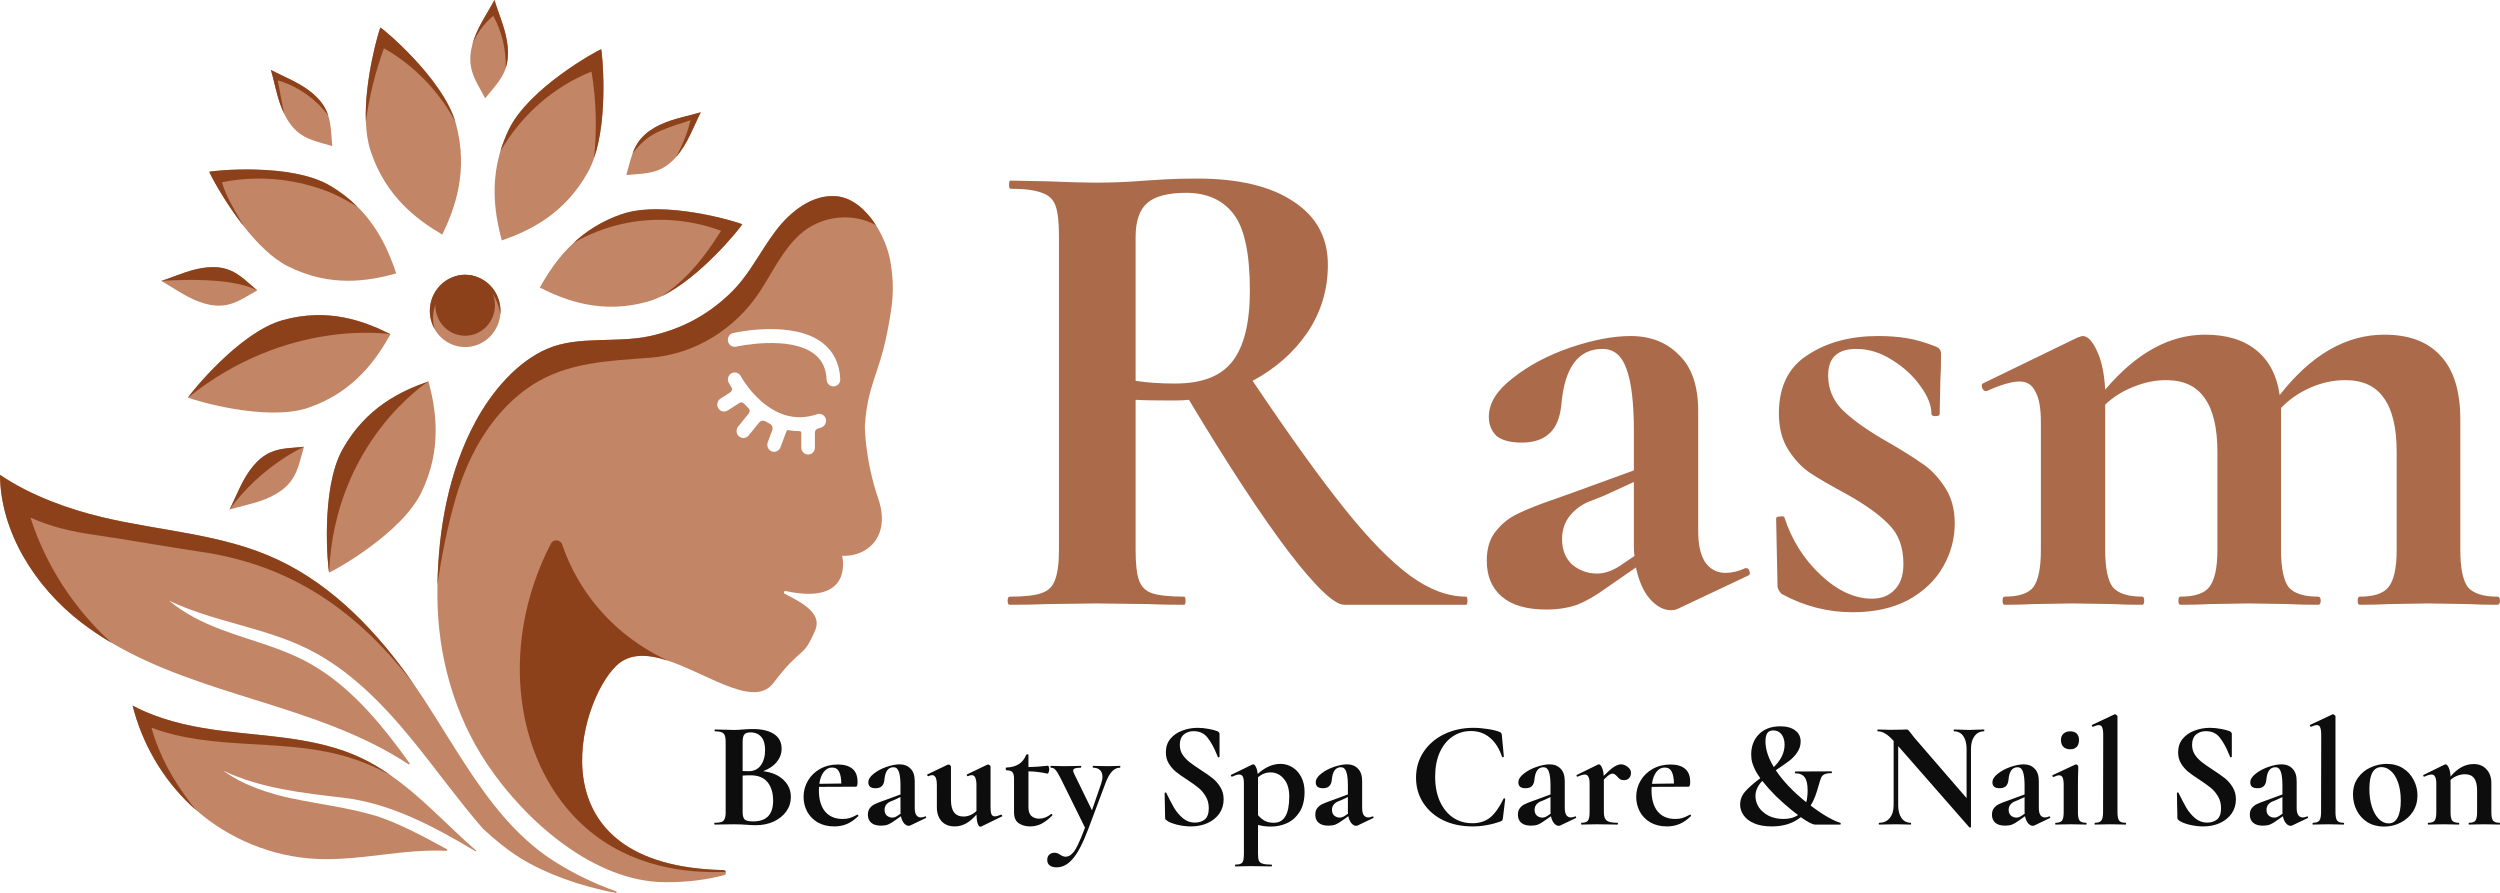
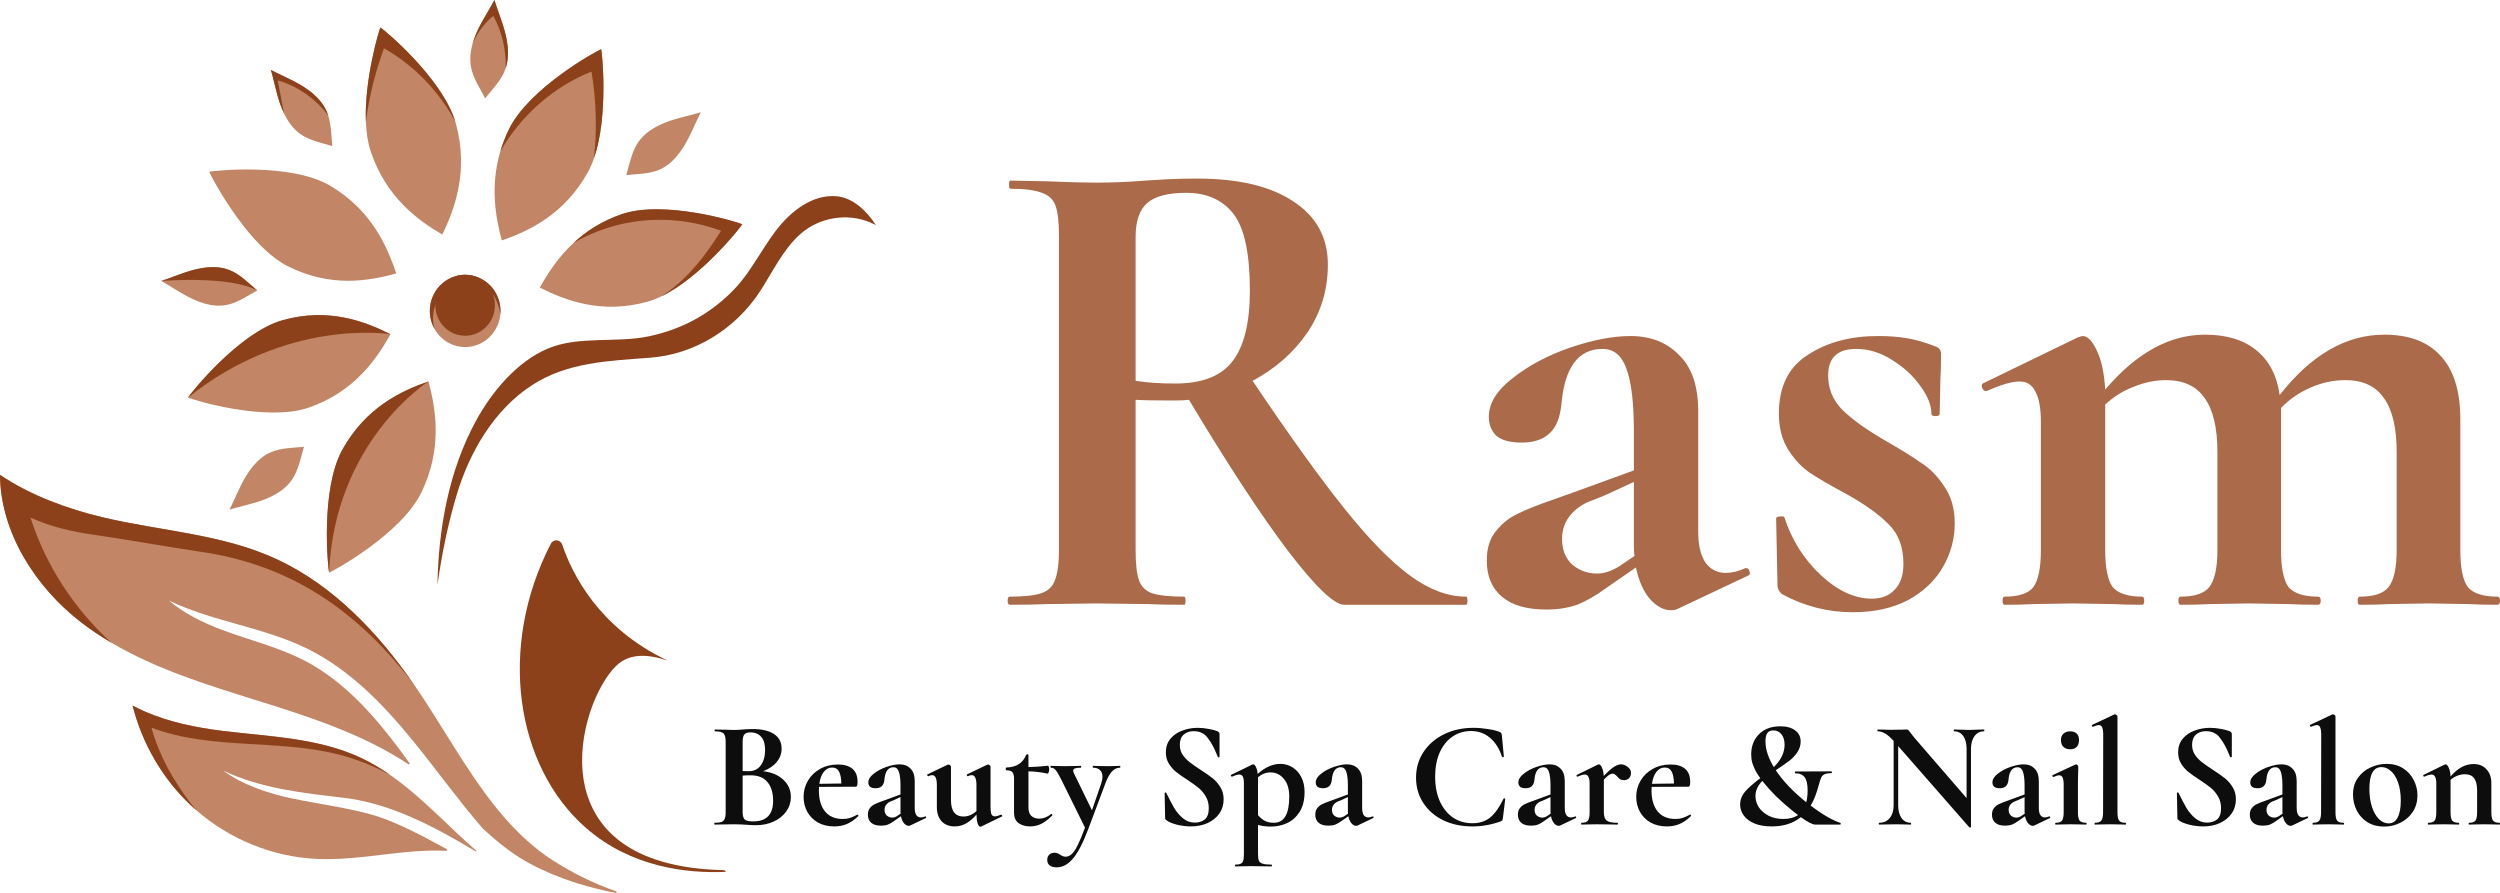
<svg xmlns="http://www.w3.org/2000/svg" width="224" height="80" viewBox="0 0 224 80" fill="none">
  <path d="M68.376 69.099C69.136 69.189 69.739 69.444 70.183 69.862C70.636 70.28 70.862 70.798 70.862 71.416C70.862 71.889 70.726 72.316 70.454 72.698C70.183 73.079 69.807 73.384 69.327 73.611C68.847 73.829 68.312 73.938 67.723 73.938C67.47 73.938 67.18 73.924 66.854 73.897C66.727 73.888 66.568 73.879 66.378 73.87C66.197 73.861 65.993 73.856 65.766 73.856L64.775 73.87C64.593 73.879 64.349 73.884 64.041 73.884C64.014 73.884 64 73.856 64 73.802C64 73.747 64.014 73.72 64.041 73.72C64.303 73.72 64.503 73.697 64.639 73.652C64.775 73.597 64.87 73.506 64.924 73.379C64.987 73.243 65.019 73.043 65.019 72.779V66.468C65.019 66.086 64.956 65.836 64.829 65.718C64.702 65.591 64.444 65.527 64.054 65.527C64.036 65.527 64.027 65.5 64.027 65.445C64.027 65.391 64.036 65.363 64.054 65.363L64.775 65.377C65.191 65.395 65.522 65.404 65.766 65.404C66.02 65.404 66.283 65.391 66.555 65.363C66.645 65.354 66.781 65.345 66.962 65.336C67.143 65.327 67.302 65.322 67.438 65.322C68.262 65.322 68.901 65.472 69.354 65.772C69.807 66.072 70.033 66.508 70.033 67.081C70.033 67.517 69.888 67.912 69.598 68.267C69.318 68.621 68.91 68.899 68.376 69.099ZM67.234 65.622C66.971 65.622 66.79 65.686 66.691 65.813C66.591 65.931 66.541 66.159 66.541 66.495V69.085L67.085 69.099C67.556 69.099 67.918 68.921 68.172 68.567C68.425 68.212 68.552 67.758 68.552 67.204C68.552 66.686 68.439 66.295 68.212 66.031C67.986 65.759 67.66 65.622 67.234 65.622ZM67.492 73.597C68.679 73.597 69.272 72.979 69.272 71.743C69.272 71.043 69.105 70.489 68.769 70.08C68.434 69.671 67.927 69.467 67.248 69.467C66.985 69.467 66.749 69.476 66.541 69.494V72.779C66.541 73.079 66.6 73.293 66.718 73.42C66.835 73.538 67.094 73.597 67.492 73.597ZM76.837 72.984C76.855 72.984 76.874 73.002 76.892 73.038C76.919 73.075 76.923 73.102 76.905 73.12C76.57 73.447 76.23 73.684 75.886 73.829C75.542 73.974 75.166 74.047 74.758 74.047C74.188 74.047 73.694 73.929 73.277 73.693C72.86 73.447 72.543 73.125 72.326 72.725C72.109 72.316 72 71.875 72 71.402C72 70.875 72.131 70.389 72.394 69.944C72.657 69.498 73.019 69.148 73.481 68.894C73.952 68.63 74.482 68.499 75.071 68.499C75.632 68.499 76.067 68.626 76.375 68.88C76.683 69.135 76.837 69.53 76.837 70.067C76.837 70.348 76.787 70.489 76.688 70.489L73.386 70.503C73.377 70.566 73.372 70.671 73.372 70.816C73.372 71.616 73.553 72.243 73.916 72.698C74.287 73.152 74.817 73.379 75.506 73.379C75.75 73.379 75.959 73.352 76.131 73.297C76.303 73.243 76.529 73.143 76.81 72.997L76.837 72.984ZM74.555 68.771C74.255 68.771 74.006 68.903 73.807 69.167C73.608 69.421 73.476 69.776 73.413 70.23L75.383 70.203C75.374 69.739 75.306 69.385 75.18 69.139C75.053 68.894 74.844 68.771 74.555 68.771ZM82.912 73.147C82.948 73.147 82.97 73.17 82.98 73.216C82.998 73.252 82.989 73.279 82.952 73.297L81.553 73.965C81.516 73.984 81.471 73.993 81.417 73.993C81.272 73.993 81.132 73.915 80.996 73.761C80.869 73.606 80.778 73.397 80.724 73.134L80.139 73.543C79.931 73.697 79.736 73.811 79.555 73.884C79.374 73.947 79.17 73.979 78.944 73.979C78.554 73.979 78.26 73.893 78.061 73.72C77.861 73.547 77.761 73.306 77.761 72.997C77.761 72.752 77.82 72.557 77.938 72.411C78.056 72.257 78.201 72.139 78.373 72.057C78.554 71.966 78.803 71.866 79.12 71.757L79.46 71.634L80.683 71.184V70.407C80.683 69.826 80.633 69.403 80.534 69.139C80.443 68.876 80.284 68.744 80.058 68.744C79.578 68.744 79.306 69.117 79.243 69.862C79.216 70.135 79.134 70.33 78.998 70.448C78.871 70.566 78.69 70.625 78.454 70.625C78.228 70.625 78.061 70.58 77.952 70.489C77.852 70.389 77.802 70.262 77.802 70.107C77.802 69.835 77.961 69.576 78.278 69.33C78.595 69.076 78.975 68.871 79.419 68.717C79.872 68.562 80.271 68.485 80.615 68.485C81.014 68.485 81.335 68.612 81.58 68.867C81.834 69.112 81.96 69.489 81.96 69.998V72.411C81.96 72.675 82.006 72.879 82.096 73.025C82.196 73.17 82.332 73.243 82.504 73.243C82.631 73.243 82.762 73.211 82.898 73.147H82.912ZM80.697 72.902C80.688 72.866 80.683 72.807 80.683 72.725V71.416L80.099 71.689C80.072 71.698 79.981 71.734 79.827 71.798C79.673 71.852 79.537 71.948 79.419 72.084C79.311 72.22 79.256 72.379 79.256 72.561C79.256 72.779 79.324 72.952 79.46 73.079C79.605 73.197 79.768 73.257 79.949 73.257C80.094 73.257 80.244 73.207 80.398 73.106L80.697 72.902ZM89.718 72.997C89.745 72.997 89.768 73.02 89.786 73.066C89.813 73.111 89.813 73.138 89.786 73.147L87.911 74.061C87.893 74.07 87.87 74.074 87.843 74.074C87.752 74.074 87.671 73.979 87.598 73.788C87.535 73.588 87.499 73.32 87.49 72.984C86.892 73.693 86.244 74.047 85.546 74.047C85.048 74.047 84.654 73.893 84.364 73.584C84.083 73.266 83.943 72.852 83.943 72.343V70.339C83.943 69.748 83.802 69.453 83.522 69.453C83.422 69.453 83.309 69.485 83.182 69.548H83.168C83.132 69.548 83.105 69.526 83.087 69.48C83.069 69.426 83.073 69.394 83.1 69.385L84.921 68.512L84.989 68.499C85.034 68.499 85.08 68.521 85.125 68.567C85.179 68.603 85.207 68.64 85.207 68.676V71.689C85.207 72.67 85.583 73.161 86.335 73.161C86.534 73.161 86.733 73.12 86.932 73.038C87.141 72.948 87.326 72.825 87.49 72.67V70.339C87.49 69.748 87.349 69.453 87.068 69.453C86.969 69.453 86.851 69.485 86.715 69.548H86.701C86.674 69.548 86.651 69.526 86.633 69.48C86.615 69.426 86.62 69.394 86.647 69.385L88.468 68.512C88.486 68.503 88.509 68.499 88.536 68.499C88.581 68.499 88.626 68.521 88.672 68.567C88.726 68.603 88.753 68.64 88.753 68.676V72.302C88.753 72.611 88.78 72.829 88.835 72.957C88.898 73.084 88.998 73.147 89.134 73.147C89.26 73.147 89.446 73.097 89.691 72.997H89.718ZM94.201 72.929C94.237 72.929 94.264 72.948 94.282 72.984C94.309 73.02 94.309 73.047 94.282 73.066C93.947 73.402 93.621 73.652 93.304 73.815C92.987 73.97 92.651 74.047 92.298 74.047C91.9 74.047 91.56 73.952 91.279 73.761C90.998 73.57 90.858 73.247 90.858 72.793V69.766C90.858 69.485 90.808 69.289 90.708 69.18C90.609 69.071 90.427 69.017 90.165 69.017C90.156 69.017 90.142 69.003 90.124 68.976C90.115 68.949 90.11 68.921 90.11 68.894C90.11 68.858 90.115 68.83 90.124 68.812C90.133 68.785 90.147 68.771 90.165 68.771C90.627 68.753 90.998 68.653 91.279 68.472C91.569 68.29 91.791 68.013 91.945 67.64C91.963 67.603 91.999 67.585 92.054 67.585C92.117 67.585 92.149 67.603 92.149 67.64V68.731C92.674 68.721 93.263 68.68 93.915 68.608C93.933 68.608 93.951 68.644 93.97 68.717C93.997 68.781 94.01 68.853 94.01 68.935C94.01 69.026 93.992 69.117 93.956 69.208C93.929 69.289 93.897 69.326 93.861 69.317C93.272 69.189 92.701 69.121 92.149 69.112V72.343C92.149 72.688 92.235 72.943 92.407 73.106C92.588 73.27 92.824 73.352 93.114 73.352C93.476 73.352 93.829 73.216 94.173 72.943L94.201 72.929ZM100.355 68.621C100.373 68.621 100.382 68.649 100.382 68.703C100.382 68.758 100.373 68.785 100.355 68.785C100.065 68.785 99.812 68.912 99.594 69.167C99.386 69.412 99.196 69.771 99.023 70.244L97.515 74.265C97.035 75.538 96.573 76.428 96.129 76.937C95.694 77.455 95.21 77.714 94.675 77.714C94.403 77.714 94.195 77.655 94.05 77.537C93.905 77.428 93.833 77.264 93.833 77.046C93.833 76.837 93.896 76.678 94.023 76.569C94.15 76.46 94.304 76.406 94.485 76.406C94.585 76.406 94.666 76.419 94.73 76.447C94.802 76.474 94.888 76.519 94.988 76.583C95.16 76.701 95.323 76.76 95.477 76.76C95.685 76.76 95.871 76.678 96.034 76.515C96.206 76.36 96.383 76.097 96.564 75.724C96.745 75.36 96.963 74.838 97.216 74.156L95.042 69.753C94.843 69.362 94.684 69.103 94.567 68.976C94.458 68.849 94.322 68.785 94.159 68.785C94.132 68.785 94.118 68.758 94.118 68.703C94.118 68.649 94.132 68.621 94.159 68.621C94.412 68.621 94.607 68.626 94.743 68.635L95.314 68.649L96.251 68.635C96.396 68.626 96.591 68.621 96.836 68.621C96.863 68.621 96.877 68.649 96.877 68.703C96.877 68.758 96.863 68.785 96.836 68.785C96.6 68.785 96.428 68.808 96.319 68.853C96.211 68.889 96.156 68.953 96.156 69.044C96.156 69.117 96.184 69.208 96.238 69.317L97.841 72.602L98.657 70.23C98.738 69.994 98.779 69.78 98.779 69.589C98.779 69.335 98.707 69.139 98.561 69.003C98.417 68.858 98.208 68.785 97.936 68.785C97.918 68.785 97.909 68.758 97.909 68.703C97.909 68.649 97.918 68.621 97.936 68.621C98.181 68.621 98.367 68.626 98.494 68.635L99.309 68.649L99.852 68.635C99.961 68.626 100.129 68.621 100.355 68.621ZM105.711 66.74C105.711 67.067 105.792 67.358 105.955 67.613C106.128 67.867 106.336 68.09 106.58 68.281C106.825 68.472 107.156 68.703 107.572 68.976C108.025 69.267 108.388 69.521 108.66 69.739C108.931 69.957 109.162 70.225 109.353 70.544C109.543 70.853 109.638 71.212 109.638 71.621C109.638 72.093 109.511 72.516 109.257 72.888C109.004 73.252 108.65 73.538 108.198 73.747C107.754 73.947 107.255 74.047 106.703 74.047C106.295 74.047 105.869 73.993 105.425 73.884C104.982 73.765 104.683 73.638 104.529 73.502C104.483 73.466 104.447 73.434 104.42 73.406C104.402 73.37 104.393 73.316 104.393 73.243L104.352 71.075V71.062C104.352 71.025 104.375 71.007 104.42 71.007C104.465 70.998 104.492 71.012 104.501 71.048C104.773 71.602 105.009 72.052 105.208 72.398C105.416 72.743 105.675 73.047 105.983 73.311C106.3 73.575 106.658 73.706 107.056 73.706C107.418 73.706 107.717 73.611 107.953 73.42C108.188 73.22 108.306 72.884 108.306 72.411C108.306 72.011 108.216 71.662 108.034 71.362C107.862 71.062 107.649 70.807 107.396 70.598C107.142 70.389 106.793 70.139 106.349 69.848C105.915 69.567 105.575 69.326 105.33 69.126C105.095 68.926 104.891 68.685 104.719 68.403C104.547 68.122 104.461 67.79 104.461 67.408C104.461 66.926 104.597 66.522 104.868 66.195C105.149 65.859 105.507 65.613 105.942 65.459C106.377 65.295 106.834 65.213 107.314 65.213C107.631 65.213 107.953 65.245 108.279 65.309C108.605 65.363 108.868 65.431 109.067 65.513C109.149 65.55 109.203 65.591 109.23 65.636C109.257 65.672 109.271 65.722 109.271 65.786V67.79C109.271 67.817 109.248 67.84 109.203 67.858C109.158 67.867 109.131 67.858 109.122 67.831L109.013 67.572C108.786 66.999 108.519 66.513 108.211 66.113C107.912 65.713 107.491 65.513 106.947 65.513C106.585 65.513 106.286 65.618 106.051 65.827C105.824 66.036 105.711 66.34 105.711 66.74ZM113.886 74.061C113.442 74.061 113.053 74.011 112.718 73.911V76.528C112.718 76.801 112.745 77.001 112.799 77.128C112.863 77.255 112.976 77.342 113.139 77.387C113.311 77.442 113.574 77.469 113.927 77.469C113.954 77.469 113.968 77.496 113.968 77.551C113.968 77.605 113.954 77.632 113.927 77.632C113.592 77.632 113.329 77.628 113.139 77.619L112.065 77.605L111.264 77.619C111.128 77.628 110.938 77.632 110.693 77.632C110.666 77.632 110.652 77.605 110.652 77.551C110.652 77.496 110.666 77.469 110.693 77.469C110.91 77.469 111.069 77.442 111.169 77.387C111.277 77.342 111.35 77.255 111.386 77.128C111.431 77.001 111.454 76.801 111.454 76.528V70.216C111.454 69.926 111.422 69.717 111.359 69.589C111.295 69.462 111.182 69.398 111.019 69.398C110.874 69.398 110.666 69.462 110.394 69.589H110.367C110.34 69.589 110.317 69.567 110.299 69.521C110.272 69.476 110.267 69.448 110.285 69.439L112.215 68.499C112.233 68.49 112.256 68.485 112.283 68.485C112.373 68.485 112.455 68.562 112.527 68.717C112.609 68.871 112.663 69.08 112.691 69.344C113.352 68.744 114.031 68.444 114.729 68.444C115.109 68.444 115.463 68.544 115.789 68.744C116.124 68.944 116.391 69.235 116.591 69.617C116.79 69.998 116.889 70.444 116.889 70.953C116.889 71.68 116.74 72.279 116.441 72.752C116.142 73.216 115.762 73.552 115.3 73.761C114.847 73.961 114.375 74.061 113.886 74.061ZM113.832 69.208C113.424 69.208 113.053 69.353 112.718 69.644V69.753V73.038C112.917 73.266 113.125 73.438 113.343 73.556C113.56 73.665 113.827 73.72 114.144 73.72C115.06 73.72 115.517 72.938 115.517 71.375C115.517 70.684 115.354 70.153 115.028 69.78C114.711 69.398 114.312 69.208 113.832 69.208ZM123 73.147C123.036 73.147 123.059 73.17 123.068 73.216C123.086 73.252 123.077 73.279 123.04 73.297L121.641 73.965C121.605 73.984 121.559 73.993 121.505 73.993C121.36 73.993 121.22 73.915 121.084 73.761C120.957 73.606 120.866 73.397 120.812 73.134L120.228 73.543C120.019 73.697 119.825 73.811 119.643 73.884C119.462 73.947 119.258 73.979 119.032 73.979C118.642 73.979 118.348 73.893 118.149 73.72C117.949 73.547 117.85 73.306 117.85 72.997C117.85 72.752 117.909 72.557 118.026 72.411C118.144 72.257 118.289 72.139 118.461 72.057C118.642 71.966 118.891 71.866 119.209 71.757L119.548 71.634L120.771 71.184V70.407C120.771 69.826 120.721 69.403 120.622 69.139C120.531 68.876 120.373 68.744 120.146 68.744C119.666 68.744 119.394 69.117 119.331 69.862C119.304 70.135 119.222 70.33 119.086 70.448C118.959 70.566 118.778 70.625 118.543 70.625C118.316 70.625 118.149 70.58 118.04 70.489C117.94 70.389 117.89 70.262 117.89 70.107C117.89 69.835 118.049 69.576 118.366 69.33C118.683 69.076 119.064 68.871 119.507 68.717C119.96 68.562 120.359 68.485 120.703 68.485C121.102 68.485 121.423 68.612 121.668 68.867C121.922 69.112 122.049 69.489 122.049 69.998V72.411C122.049 72.675 122.094 72.879 122.184 73.025C122.284 73.17 122.42 73.243 122.592 73.243C122.719 73.243 122.85 73.211 122.986 73.147H123ZM120.785 72.902C120.776 72.866 120.771 72.807 120.771 72.725V71.416L120.187 71.689C120.16 71.698 120.069 71.734 119.915 71.798C119.761 71.852 119.625 71.948 119.507 72.084C119.399 72.22 119.344 72.379 119.344 72.561C119.344 72.779 119.412 72.952 119.548 73.079C119.693 73.197 119.856 73.257 120.037 73.257C120.182 73.257 120.332 73.207 120.486 73.106L120.785 72.902ZM132.013 65.213C132.439 65.213 132.869 65.25 133.304 65.322C133.748 65.386 134.101 65.472 134.364 65.581C134.446 65.609 134.495 65.645 134.514 65.69C134.541 65.727 134.559 65.795 134.568 65.895L134.745 67.79C134.745 67.817 134.722 67.835 134.677 67.844C134.631 67.853 134.6 67.84 134.582 67.803C134.328 67.058 133.966 66.49 133.494 66.099C133.023 65.7 132.457 65.5 131.796 65.5C131.18 65.5 130.627 65.668 130.138 66.004C129.658 66.331 129.278 66.804 128.997 67.422C128.725 68.04 128.589 68.762 128.589 69.589C128.589 70.425 128.729 71.162 129.01 71.798C129.3 72.425 129.694 72.911 130.192 73.257C130.7 73.593 131.28 73.761 131.932 73.761C132.557 73.761 133.082 73.593 133.508 73.257C133.934 72.911 134.337 72.348 134.717 71.566C134.726 71.539 134.754 71.53 134.799 71.539C134.844 71.548 134.867 71.566 134.867 71.593L134.663 73.284C134.645 73.393 134.627 73.466 134.609 73.502C134.591 73.529 134.541 73.561 134.459 73.597C133.626 73.897 132.783 74.047 131.932 74.047C130.963 74.047 130.093 73.865 129.323 73.502C128.562 73.129 127.964 72.611 127.529 71.948C127.094 71.284 126.877 70.53 126.877 69.685C126.877 68.821 127.099 68.053 127.543 67.381C127.996 66.699 128.612 66.168 129.391 65.786C130.179 65.404 131.053 65.213 132.013 65.213ZM141.154 73.147C141.19 73.147 141.213 73.17 141.222 73.216C141.24 73.252 141.231 73.279 141.195 73.297L139.795 73.965C139.759 73.984 139.713 73.993 139.659 73.993C139.514 73.993 139.374 73.915 139.238 73.761C139.111 73.606 139.02 73.397 138.966 73.134L138.382 73.543C138.173 73.697 137.979 73.811 137.797 73.884C137.616 73.947 137.412 73.979 137.186 73.979C136.796 73.979 136.502 73.893 136.303 73.72C136.103 73.547 136.004 73.306 136.004 72.997C136.004 72.752 136.063 72.557 136.18 72.411C136.298 72.257 136.443 72.139 136.615 72.057C136.796 71.966 137.046 71.866 137.363 71.757L137.702 71.634L138.925 71.184V70.407C138.925 69.826 138.875 69.403 138.776 69.139C138.685 68.876 138.527 68.744 138.3 68.744C137.82 68.744 137.548 69.117 137.485 69.862C137.458 70.135 137.376 70.33 137.24 70.448C137.114 70.566 136.932 70.625 136.697 70.625C136.47 70.625 136.303 70.58 136.194 70.489C136.094 70.389 136.045 70.262 136.045 70.107C136.045 69.835 136.203 69.576 136.52 69.33C136.837 69.076 137.218 68.871 137.662 68.717C138.115 68.562 138.513 68.485 138.856 68.485C139.255 68.485 139.578 68.612 139.822 68.867C140.076 69.112 140.203 69.489 140.203 69.998V72.411C140.203 72.675 140.248 72.879 140.339 73.025C140.438 73.17 140.574 73.243 140.746 73.243C140.873 73.243 141.004 73.211 141.14 73.147H141.154ZM138.939 72.902C138.93 72.866 138.925 72.807 138.925 72.725V71.416L138.341 71.689C138.314 71.698 138.223 71.734 138.069 71.798C137.915 71.852 137.779 71.948 137.662 72.084C137.553 72.22 137.499 72.379 137.499 72.561C137.499 72.779 137.566 72.952 137.702 73.079C137.847 73.197 138.01 73.257 138.192 73.257C138.336 73.257 138.486 73.207 138.64 73.106L138.939 72.902ZM145.242 68.485C145.45 68.485 145.649 68.562 145.84 68.717C146.039 68.862 146.138 69.04 146.138 69.249C146.138 69.439 146.08 69.598 145.962 69.726C145.844 69.844 145.69 69.903 145.5 69.903C145.364 69.903 145.251 69.876 145.16 69.821C145.079 69.766 144.993 69.685 144.902 69.576C144.82 69.485 144.748 69.421 144.685 69.385C144.63 69.339 144.562 69.317 144.481 69.317C144.39 69.317 144.29 69.353 144.182 69.426C144.082 69.489 143.924 69.63 143.706 69.848V72.779C143.706 73.143 143.792 73.393 143.964 73.529C144.136 73.656 144.454 73.72 144.916 73.72C144.952 73.72 144.97 73.747 144.97 73.802C144.97 73.856 144.952 73.884 144.916 73.884C144.598 73.884 144.349 73.879 144.168 73.87L143.067 73.856L142.266 73.87C142.13 73.879 141.944 73.884 141.709 73.884C141.681 73.884 141.668 73.856 141.668 73.802C141.668 73.747 141.681 73.72 141.709 73.72C141.989 73.72 142.18 73.656 142.279 73.529C142.379 73.393 142.429 73.143 142.429 72.779V70.216C142.429 69.935 142.393 69.73 142.32 69.603C142.257 69.467 142.153 69.398 142.008 69.398C141.854 69.398 141.636 69.462 141.355 69.589H141.328C141.301 69.589 141.278 69.567 141.26 69.521C141.251 69.476 141.256 69.448 141.274 69.439L143.163 68.512C143.217 68.494 143.249 68.485 143.258 68.485C143.357 68.485 143.448 68.581 143.53 68.771C143.62 68.953 143.674 69.203 143.693 69.521C144.064 69.139 144.367 68.871 144.603 68.717C144.848 68.562 145.06 68.485 145.242 68.485ZM151.441 72.984C151.459 72.984 151.478 73.002 151.496 73.038C151.523 73.075 151.527 73.102 151.509 73.12C151.174 73.447 150.834 73.684 150.49 73.829C150.146 73.974 149.77 74.047 149.362 74.047C148.792 74.047 148.298 73.929 147.881 73.693C147.464 73.447 147.147 73.125 146.93 72.725C146.713 72.316 146.604 71.875 146.604 71.402C146.604 70.875 146.735 70.389 146.998 69.944C147.261 69.498 147.623 69.148 148.085 68.894C148.556 68.63 149.086 68.499 149.675 68.499C150.237 68.499 150.671 68.626 150.979 68.88C151.287 69.135 151.441 69.53 151.441 70.067C151.441 70.348 151.392 70.489 151.292 70.489L147.99 70.503C147.981 70.566 147.976 70.671 147.976 70.816C147.976 71.616 148.157 72.243 148.52 72.698C148.891 73.152 149.421 73.379 150.11 73.379C150.354 73.379 150.563 73.352 150.735 73.297C150.907 73.243 151.133 73.143 151.414 72.997L151.441 72.984ZM149.159 68.771C148.86 68.771 148.61 68.903 148.411 69.167C148.212 69.421 148.08 69.776 148.017 70.23L149.987 70.203C149.978 69.739 149.91 69.385 149.784 69.139C149.657 68.894 149.448 68.771 149.159 68.771ZM164.885 73.72C164.921 73.729 164.935 73.761 164.926 73.815C164.926 73.861 164.912 73.884 164.885 73.884H162.656C162.403 73.884 161.968 73.661 161.352 73.216C160.672 73.77 159.807 74.047 158.756 74.047C158.131 74.047 157.606 73.956 157.18 73.775C156.754 73.593 156.437 73.352 156.229 73.052C156.021 72.752 155.916 72.434 155.916 72.098C155.916 71.662 156.066 71.271 156.365 70.925C156.664 70.58 157.117 70.18 157.724 69.726C157.579 69.535 157.438 69.317 157.302 69.071C157.176 68.817 157.076 68.576 157.004 68.349C156.94 68.122 156.908 67.872 156.908 67.599C156.908 66.863 157.139 66.258 157.601 65.786C158.072 65.313 158.711 65.077 159.517 65.077C160.079 65.077 160.523 65.2 160.849 65.445C161.175 65.681 161.338 66.013 161.338 66.44C161.338 66.795 161.234 67.122 161.026 67.422C160.826 67.713 160.595 67.958 160.333 68.158C160.07 68.358 159.662 68.644 159.11 69.017C159.762 69.989 160.672 70.944 161.841 71.88C161.923 71.561 161.963 71.203 161.963 70.803C161.963 70.275 161.877 69.894 161.705 69.657C161.533 69.412 161.252 69.289 160.863 69.289C160.845 69.289 160.831 69.262 160.822 69.208C160.822 69.153 160.835 69.126 160.863 69.126L164.097 69.112C164.124 69.112 164.137 69.139 164.137 69.194C164.137 69.249 164.124 69.276 164.097 69.276C163.825 69.276 163.621 69.308 163.485 69.371C163.358 69.426 163.259 69.521 163.186 69.657C163.123 69.794 163.05 70.012 162.969 70.312C162.869 70.675 162.765 71.007 162.656 71.307C162.548 71.607 162.407 71.898 162.235 72.18C162.824 72.625 163.345 72.975 163.798 73.229C164.26 73.484 164.622 73.647 164.885 73.72ZM158.186 66.427C158.186 67.135 158.435 67.903 158.933 68.731C159.576 68.103 159.898 67.435 159.898 66.727C159.898 66.327 159.803 66.013 159.613 65.786C159.431 65.559 159.191 65.445 158.892 65.445C158.639 65.445 158.457 65.527 158.349 65.69C158.24 65.854 158.186 66.099 158.186 66.427ZM159.803 73.379C160.328 73.379 160.763 73.261 161.107 73.025C160.962 72.925 160.768 72.775 160.523 72.575C160.061 72.202 159.594 71.789 159.123 71.334C158.661 70.871 158.254 70.416 157.9 69.971C157.493 70.398 157.289 70.848 157.289 71.321C157.289 71.675 157.389 72.011 157.588 72.329C157.796 72.638 158.091 72.893 158.471 73.093C158.852 73.284 159.295 73.379 159.803 73.379ZM177.769 65.363C177.787 65.363 177.796 65.391 177.796 65.445C177.796 65.5 177.787 65.527 177.769 65.527C177.407 65.527 177.121 65.672 176.913 65.963C176.704 66.245 176.6 66.626 176.6 67.108V74.088C176.6 74.115 176.578 74.133 176.532 74.143C176.496 74.152 176.469 74.147 176.451 74.129L170.078 66.849V72.152C170.078 72.634 170.177 73.016 170.377 73.297C170.576 73.579 170.852 73.72 171.206 73.72C171.224 73.72 171.233 73.747 171.233 73.802C171.233 73.856 171.224 73.884 171.206 73.884C170.952 73.884 170.757 73.879 170.621 73.87L169.888 73.856L169.045 73.87C168.891 73.879 168.669 73.884 168.379 73.884C168.352 73.884 168.339 73.856 168.339 73.802C168.339 73.747 168.352 73.72 168.379 73.72C168.778 73.72 169.09 73.579 169.317 73.297C169.552 73.016 169.67 72.634 169.67 72.152V66.386C169.371 66.058 169.113 65.836 168.896 65.718C168.687 65.591 168.47 65.527 168.243 65.527C168.225 65.527 168.216 65.5 168.216 65.445C168.216 65.391 168.225 65.363 168.243 65.363L168.814 65.377C168.932 65.386 169.104 65.391 169.33 65.391L170.363 65.377C170.49 65.368 170.644 65.363 170.825 65.363C170.898 65.363 170.952 65.381 170.988 65.418C171.025 65.454 171.088 65.531 171.179 65.65C171.333 65.859 171.441 65.999 171.505 66.072L176.206 71.511V67.108C176.206 66.617 176.107 66.231 175.907 65.949C175.708 65.668 175.432 65.527 175.078 65.527C175.06 65.527 175.051 65.5 175.051 65.445C175.051 65.391 175.06 65.363 175.078 65.363L175.663 65.377C175.953 65.395 176.197 65.404 176.396 65.404C176.578 65.404 176.831 65.395 177.157 65.377L177.769 65.363ZM183.63 73.147C183.666 73.147 183.689 73.17 183.698 73.216C183.716 73.252 183.707 73.279 183.671 73.297L182.271 73.965C182.235 73.984 182.19 73.993 182.135 73.993C181.99 73.993 181.85 73.915 181.714 73.761C181.587 73.606 181.497 73.397 181.442 73.134L180.858 73.543C180.65 73.697 180.455 73.811 180.274 73.884C180.092 73.947 179.889 73.979 179.662 73.979C179.273 73.979 178.978 73.893 178.779 73.72C178.58 73.547 178.48 73.306 178.48 72.997C178.48 72.752 178.539 72.557 178.657 72.411C178.774 72.257 178.919 72.139 179.091 72.057C179.273 71.966 179.522 71.866 179.839 71.757L180.179 71.634L181.402 71.184V70.407C181.402 69.826 181.352 69.403 181.252 69.139C181.161 68.876 181.003 68.744 180.776 68.744C180.296 68.744 180.025 69.117 179.961 69.862C179.934 70.135 179.852 70.33 179.717 70.448C179.59 70.566 179.409 70.625 179.173 70.625C178.947 70.625 178.779 70.58 178.67 70.489C178.571 70.389 178.521 70.262 178.521 70.107C178.521 69.835 178.679 69.576 178.996 69.33C179.313 69.076 179.694 68.871 180.138 68.717C180.591 68.562 180.989 68.485 181.334 68.485C181.732 68.485 182.054 68.612 182.298 68.867C182.552 69.112 182.679 69.489 182.679 69.998V72.411C182.679 72.675 182.724 72.879 182.815 73.025C182.914 73.17 183.05 73.243 183.222 73.243C183.349 73.243 183.481 73.211 183.616 73.147H183.63ZM181.415 72.902C181.406 72.866 181.402 72.807 181.402 72.725V71.416L180.817 71.689C180.79 71.698 180.699 71.734 180.545 71.798C180.391 71.852 180.256 71.948 180.138 72.084C180.029 72.22 179.975 72.379 179.975 72.561C179.975 72.779 180.043 72.952 180.179 73.079C180.323 73.197 180.487 73.257 180.668 73.257C180.813 73.257 180.962 73.207 181.116 73.106L181.415 72.902ZM185.49 67.135C185.228 67.135 185.024 67.063 184.879 66.917C184.734 66.772 184.662 66.567 184.662 66.304C184.662 66.068 184.734 65.881 184.879 65.745C185.033 65.6 185.237 65.527 185.49 65.527C185.744 65.527 185.939 65.595 186.075 65.731C186.211 65.868 186.279 66.058 186.279 66.304C186.279 66.567 186.211 66.772 186.075 66.917C185.939 67.063 185.744 67.135 185.49 67.135ZM184.186 73.884C184.159 73.884 184.145 73.856 184.145 73.802C184.145 73.747 184.159 73.72 184.186 73.72C184.467 73.72 184.657 73.656 184.757 73.529C184.856 73.393 184.906 73.143 184.906 72.779V70.339C184.906 70.03 184.874 69.807 184.811 69.671C184.748 69.535 184.643 69.467 184.499 69.467C184.381 69.467 184.213 69.517 183.996 69.617H183.982C183.946 69.617 183.919 69.594 183.901 69.548C183.883 69.494 183.887 69.462 183.914 69.453L185.966 68.499L186.007 68.485C186.052 68.485 186.097 68.508 186.143 68.553C186.188 68.599 186.211 68.64 186.211 68.676V68.976C186.193 69.339 186.183 69.785 186.183 70.312V72.779C186.183 73.143 186.233 73.393 186.333 73.529C186.442 73.656 186.636 73.72 186.917 73.72C186.944 73.72 186.958 73.747 186.958 73.802C186.958 73.856 186.944 73.884 186.917 73.884C186.682 73.884 186.496 73.879 186.36 73.87L185.545 73.856L184.743 73.87C184.607 73.879 184.422 73.884 184.186 73.884ZM187.701 73.884C187.683 73.884 187.674 73.856 187.674 73.802C187.674 73.747 187.683 73.72 187.701 73.72C187.982 73.72 188.172 73.656 188.272 73.529C188.38 73.393 188.435 73.143 188.435 72.779L188.448 65.854C188.448 65.536 188.417 65.309 188.353 65.172C188.299 65.036 188.199 64.968 188.054 64.968C187.936 64.968 187.764 65.018 187.538 65.118H187.524C187.497 65.118 187.47 65.095 187.443 65.05C187.425 64.995 187.425 64.963 187.443 64.954L189.44 64.014L189.495 64C189.54 64 189.59 64.023 189.644 64.068C189.698 64.105 189.726 64.141 189.726 64.177V72.779C189.726 73.143 189.775 73.393 189.875 73.529C189.975 73.656 190.165 73.72 190.446 73.72C190.482 73.72 190.5 73.747 190.5 73.802C190.5 73.856 190.482 73.884 190.446 73.884C190.219 73.884 190.038 73.879 189.902 73.87L189.073 73.856L188.258 73.87C188.122 73.879 187.936 73.884 187.701 73.884ZM196.411 66.74C196.411 67.067 196.493 67.358 196.656 67.613C196.828 67.867 197.036 68.09 197.281 68.281C197.525 68.472 197.856 68.703 198.273 68.976C198.726 69.267 199.088 69.521 199.36 69.739C199.631 69.957 199.862 70.225 200.053 70.544C200.243 70.853 200.338 71.212 200.338 71.621C200.338 72.093 200.211 72.516 199.958 72.888C199.704 73.252 199.351 73.538 198.898 73.747C198.454 73.947 197.956 74.047 197.403 74.047C196.995 74.047 196.57 73.993 196.126 73.884C195.682 73.765 195.383 73.638 195.229 73.502C195.184 73.466 195.147 73.434 195.12 73.406C195.102 73.37 195.093 73.316 195.093 73.243L195.052 71.075V71.062C195.052 71.025 195.075 71.007 195.12 71.007C195.165 70.998 195.193 71.012 195.202 71.048C195.473 71.602 195.709 72.052 195.908 72.398C196.117 72.743 196.375 73.047 196.683 73.311C197 73.575 197.358 73.706 197.756 73.706C198.119 73.706 198.418 73.611 198.653 73.42C198.889 73.22 199.006 72.884 199.006 72.411C199.006 72.011 198.916 71.662 198.735 71.362C198.563 71.062 198.35 70.807 198.096 70.598C197.842 70.389 197.494 70.139 197.05 69.848C196.615 69.567 196.275 69.326 196.031 69.126C195.795 68.926 195.591 68.685 195.419 68.403C195.247 68.122 195.161 67.79 195.161 67.408C195.161 66.926 195.297 66.522 195.569 66.195C195.849 65.859 196.207 65.613 196.642 65.459C197.077 65.295 197.534 65.213 198.014 65.213C198.332 65.213 198.653 65.245 198.979 65.309C199.305 65.363 199.568 65.431 199.767 65.513C199.849 65.55 199.903 65.591 199.93 65.636C199.958 65.672 199.971 65.722 199.971 65.786V67.79C199.971 67.817 199.949 67.84 199.903 67.858C199.858 67.867 199.831 67.858 199.822 67.831L199.713 67.572C199.487 66.999 199.219 66.513 198.911 66.113C198.612 65.713 198.191 65.513 197.648 65.513C197.285 65.513 196.986 65.618 196.751 65.827C196.524 66.036 196.411 66.34 196.411 66.74ZM206.734 73.147C206.77 73.147 206.793 73.17 206.802 73.216C206.82 73.252 206.811 73.279 206.774 73.297L205.375 73.965C205.339 73.984 205.293 73.993 205.239 73.993C205.094 73.993 204.954 73.915 204.818 73.761C204.691 73.606 204.6 73.397 204.546 73.134L203.962 73.543C203.753 73.697 203.559 73.811 203.377 73.884C203.196 73.947 202.992 73.979 202.766 73.979C202.376 73.979 202.082 73.893 201.883 73.72C201.683 73.547 201.584 73.306 201.584 72.997C201.584 72.752 201.643 72.557 201.76 72.411C201.878 72.257 202.023 72.139 202.195 72.057C202.376 71.966 202.625 71.866 202.943 71.757L203.282 71.634L204.505 71.184V70.407C204.505 69.826 204.455 69.403 204.356 69.139C204.265 68.876 204.107 68.744 203.88 68.744C203.4 68.744 203.128 69.117 203.065 69.862C203.038 70.135 202.956 70.33 202.82 70.448C202.693 70.566 202.512 70.625 202.277 70.625C202.05 70.625 201.883 70.58 201.774 70.489C201.674 70.389 201.624 70.262 201.624 70.107C201.624 69.835 201.783 69.576 202.1 69.33C202.417 69.076 202.798 68.871 203.241 68.717C203.694 68.562 204.093 68.485 204.437 68.485C204.836 68.485 205.157 68.612 205.402 68.867C205.656 69.112 205.782 69.489 205.782 69.998V72.411C205.782 72.675 205.828 72.879 205.918 73.025C206.018 73.17 206.154 73.243 206.326 73.243C206.453 73.243 206.584 73.211 206.72 73.147H206.734ZM204.519 72.902C204.51 72.866 204.505 72.807 204.505 72.725V71.416L203.921 71.689C203.894 71.698 203.803 71.734 203.649 71.798C203.495 71.852 203.359 71.948 203.241 72.084C203.133 72.22 203.078 72.379 203.078 72.561C203.078 72.779 203.146 72.952 203.282 73.079C203.427 73.197 203.59 73.257 203.771 73.257C203.916 73.257 204.066 73.207 204.22 73.106L204.519 72.902ZM207.234 73.884C207.216 73.884 207.207 73.856 207.207 73.802C207.207 73.747 207.216 73.72 207.234 73.72C207.515 73.72 207.705 73.656 207.805 73.529C207.914 73.393 207.968 73.143 207.968 72.779L207.982 65.854C207.982 65.536 207.95 65.309 207.886 65.172C207.832 65.036 207.732 64.968 207.587 64.968C207.47 64.968 207.298 65.018 207.071 65.118H207.058C207.03 65.118 207.003 65.095 206.976 65.05C206.958 64.995 206.958 64.963 206.976 64.954L208.974 64.014L209.028 64C209.073 64 209.123 64.023 209.177 64.068C209.232 64.105 209.259 64.141 209.259 64.177V72.779C209.259 73.143 209.309 73.393 209.408 73.529C209.508 73.656 209.698 73.72 209.979 73.72C210.015 73.72 210.033 73.747 210.033 73.802C210.033 73.856 210.015 73.884 209.979 73.884C209.753 73.884 209.571 73.879 209.436 73.87L208.607 73.856L207.791 73.87C207.655 73.879 207.47 73.884 207.234 73.884ZM213.615 74.061C213.053 74.061 212.56 73.933 212.134 73.679C211.717 73.415 211.396 73.066 211.169 72.629C210.943 72.184 210.829 71.702 210.829 71.184C210.829 70.594 210.979 70.094 211.278 69.685C211.577 69.267 211.957 68.958 212.419 68.758C212.881 68.549 213.357 68.444 213.846 68.444C214.408 68.444 214.897 68.576 215.314 68.84C215.73 69.103 216.047 69.453 216.265 69.889C216.491 70.316 216.605 70.775 216.605 71.266C216.605 71.811 216.469 72.298 216.197 72.725C215.925 73.143 215.558 73.47 215.096 73.706C214.643 73.943 214.15 74.061 213.615 74.061ZM214.023 73.775C214.376 73.775 214.643 73.602 214.824 73.257C215.015 72.902 215.11 72.398 215.11 71.743C215.11 71.107 215.028 70.562 214.865 70.107C214.702 69.653 214.489 69.312 214.227 69.085C213.964 68.849 213.683 68.731 213.384 68.731C212.659 68.731 212.297 69.38 212.297 70.68C212.297 71.289 212.374 71.83 212.528 72.302C212.682 72.766 212.89 73.129 213.153 73.393C213.416 73.647 213.706 73.775 214.023 73.775ZM223.959 73.72C223.986 73.72 224 73.747 224 73.802C224 73.856 223.986 73.884 223.959 73.884C223.724 73.884 223.538 73.879 223.402 73.87L222.587 73.856L221.799 73.87C221.654 73.879 221.464 73.884 221.228 73.884C221.201 73.884 221.187 73.856 221.187 73.802C221.187 73.747 221.201 73.72 221.228 73.72C221.509 73.72 221.699 73.656 221.799 73.529C221.898 73.393 221.948 73.143 221.948 72.779V70.816C221.948 70.326 221.858 69.962 221.676 69.726C221.504 69.489 221.228 69.371 220.848 69.371C220.63 69.371 220.404 69.417 220.168 69.507C219.942 69.598 219.742 69.721 219.57 69.876V72.779C219.57 73.143 219.62 73.393 219.72 73.529C219.828 73.656 220.023 73.72 220.304 73.72C220.331 73.72 220.345 73.747 220.345 73.802C220.345 73.856 220.331 73.884 220.304 73.884C220.068 73.884 219.883 73.879 219.747 73.87L218.932 73.856L218.13 73.87C217.994 73.879 217.808 73.884 217.573 73.884C217.546 73.884 217.532 73.856 217.532 73.802C217.532 73.747 217.546 73.72 217.573 73.72C217.854 73.72 218.044 73.656 218.143 73.529C218.243 73.393 218.293 73.143 218.293 72.779V70.216C218.293 69.935 218.257 69.73 218.184 69.603C218.121 69.467 218.017 69.398 217.872 69.398C217.718 69.398 217.5 69.462 217.219 69.589H217.192C217.165 69.589 217.142 69.567 217.124 69.521C217.115 69.476 217.12 69.448 217.138 69.439L219.027 68.512C219.081 68.494 219.113 68.485 219.122 68.485C219.221 68.485 219.317 68.585 219.407 68.785C219.498 68.976 219.552 69.239 219.57 69.576C220.195 68.83 220.884 68.458 221.636 68.458C222.125 68.458 222.51 68.617 222.791 68.935C223.081 69.244 223.225 69.653 223.225 70.162V72.779C223.225 73.143 223.275 73.393 223.375 73.529C223.484 73.656 223.678 73.72 223.959 73.72Z" fill="#0D0D0D" />
  <path d="M131.361 53.459C131.443 53.459 131.484 53.58 131.484 53.823C131.484 54.067 131.443 54.188 131.361 54.188H120.449C119.549 54.188 117.874 52.587 115.421 49.384C112.969 46.141 110.006 41.621 106.532 35.824C106.205 35.864 105.735 35.885 105.122 35.885C103.528 35.885 102.404 35.864 101.75 35.824V49.263C101.75 50.519 101.852 51.431 102.056 51.999C102.261 52.567 102.649 52.952 103.221 53.154C103.834 53.357 104.795 53.459 106.103 53.459C106.184 53.459 106.225 53.58 106.225 53.823C106.225 54.067 106.184 54.188 106.103 54.188C104.754 54.188 103.691 54.168 102.915 54.127L98.255 54.067L93.78 54.127C92.963 54.168 91.859 54.188 90.469 54.188C90.347 54.188 90.285 54.067 90.285 53.823C90.285 53.58 90.347 53.459 90.469 53.459C91.777 53.459 92.717 53.357 93.289 53.154C93.903 52.952 94.311 52.567 94.516 51.999C94.761 51.391 94.883 50.479 94.883 49.263V21.108C94.883 19.892 94.781 19 94.577 18.432C94.373 17.865 93.964 17.48 93.351 17.277C92.738 17.034 91.798 16.912 90.531 16.912C90.449 16.912 90.408 16.791 90.408 16.547C90.408 16.304 90.449 16.182 90.531 16.182L93.78 16.243C95.66 16.324 97.152 16.365 98.255 16.365C99.645 16.365 101.096 16.304 102.608 16.182C103.139 16.142 103.793 16.101 104.57 16.061C105.387 16.02 106.287 16 107.267 16C110.987 16 113.868 16.689 115.912 18.067C117.955 19.405 118.977 21.29 118.977 23.723C118.977 25.953 118.364 27.979 117.138 29.804C115.912 31.587 114.277 33.027 112.233 34.121C115.503 38.986 118.241 42.797 120.449 45.553C122.656 48.31 124.617 50.317 126.334 51.573C128.051 52.83 129.726 53.459 131.361 53.459ZM101.75 34.121C102.731 34.283 103.916 34.364 105.306 34.364C107.676 34.364 109.372 33.716 110.394 32.419C111.457 31.081 111.988 28.952 111.988 26.034C111.988 22.709 111.498 20.419 110.517 19.162C109.536 17.905 108.126 17.277 106.287 17.277C104.652 17.277 103.487 17.581 102.792 18.189C102.097 18.797 101.75 19.811 101.75 21.23V34.121ZM156.451 50.904C156.614 50.904 156.716 51.006 156.757 51.209C156.839 51.371 156.798 51.492 156.634 51.573L150.32 54.553C150.156 54.634 149.952 54.675 149.707 54.675C149.053 54.675 148.419 54.33 147.806 53.641C147.234 52.952 146.825 52.019 146.58 50.844L143.944 52.668C143.004 53.357 142.125 53.864 141.308 54.188C140.49 54.472 139.571 54.614 138.549 54.614C136.791 54.614 135.463 54.229 134.564 53.459C133.665 52.688 133.215 51.614 133.215 50.236C133.215 49.141 133.481 48.27 134.012 47.621C134.543 46.932 135.197 46.405 135.974 46.04C136.791 45.634 137.915 45.188 139.346 44.702L140.879 44.155L146.396 42.148V38.682C146.396 36.087 146.171 34.202 145.722 33.027C145.313 31.851 144.598 31.263 143.576 31.263C141.41 31.263 140.184 32.925 139.898 36.249C139.775 37.466 139.407 38.337 138.794 38.864C138.222 39.391 137.404 39.655 136.342 39.655C135.32 39.655 134.564 39.452 134.073 39.047C133.624 38.601 133.399 38.033 133.399 37.344C133.399 36.128 134.114 34.972 135.545 33.878C136.975 32.743 138.692 31.831 140.695 31.142C142.738 30.452 144.537 30.108 146.09 30.108C147.888 30.108 149.339 30.675 150.442 31.81C151.587 32.905 152.159 34.587 152.159 36.858V47.621C152.159 48.797 152.363 49.709 152.772 50.357C153.222 51.006 153.835 51.33 154.611 51.33C155.184 51.33 155.776 51.188 156.389 50.904H156.451ZM146.458 49.81C146.417 49.648 146.396 49.384 146.396 49.019V43.182L143.76 44.398C143.637 44.438 143.229 44.601 142.534 44.884C141.839 45.128 141.226 45.553 140.695 46.161C140.204 46.77 139.959 47.479 139.959 48.29C139.959 49.263 140.265 50.033 140.879 50.6C141.532 51.127 142.268 51.391 143.086 51.391C143.74 51.391 144.414 51.168 145.109 50.722L146.458 49.81ZM163.802 33.635C163.802 34.81 164.21 35.824 165.028 36.675C165.886 37.526 167.112 38.418 168.706 39.351C170.259 40.243 171.404 40.952 172.14 41.479C172.916 41.966 173.611 42.675 174.224 43.607C174.837 44.499 175.144 45.594 175.144 46.891C175.144 48.27 174.796 49.567 174.101 50.783C173.407 51.999 172.364 52.992 170.975 53.763C169.585 54.492 167.93 54.857 166.009 54.857C163.761 54.857 161.636 54.31 159.633 53.215C159.388 52.972 159.265 52.729 159.265 52.486L159.142 46.465C159.142 46.344 159.245 46.283 159.449 46.283C159.694 46.242 159.837 46.263 159.878 46.344C160.532 48.371 161.615 50.094 163.127 51.513C164.64 52.931 166.172 53.641 167.725 53.641C168.584 53.641 169.258 53.377 169.749 52.85C170.28 52.323 170.546 51.553 170.546 50.54C170.546 49.04 170.116 47.864 169.258 47.013C168.4 46.121 167.133 45.209 165.457 44.276C164.027 43.506 162.943 42.878 162.208 42.391C161.472 41.905 160.818 41.216 160.246 40.324C159.674 39.432 159.388 38.337 159.388 37.04C159.388 34.648 160.246 32.905 161.963 31.81C163.679 30.675 165.784 30.108 168.277 30.108C169.217 30.108 170.055 30.169 170.791 30.29C171.567 30.412 172.426 30.655 173.366 31.02C173.733 31.142 173.917 31.364 173.917 31.689C173.917 32.702 173.897 33.493 173.856 34.06L173.795 37.101C173.795 37.222 173.672 37.283 173.427 37.283C173.182 37.283 173.059 37.222 173.059 37.101C173.059 36.331 172.732 35.499 172.078 34.608C171.424 33.675 170.566 32.885 169.503 32.236C168.482 31.587 167.419 31.263 166.315 31.263C164.64 31.263 163.802 32.054 163.802 33.635ZM223.754 53.459C223.918 53.459 224 53.58 224 53.823C224 54.067 223.918 54.188 223.754 54.188C222.692 54.188 221.854 54.168 221.241 54.127L217.562 54.067L214.007 54.127C213.353 54.168 212.494 54.188 211.432 54.188C211.309 54.188 211.248 54.067 211.248 53.823C211.248 53.58 211.309 53.459 211.432 53.459C212.699 53.459 213.557 53.175 214.007 52.607C214.497 51.999 214.742 50.884 214.742 49.263V40.506C214.742 38.317 214.354 36.695 213.577 35.641C212.842 34.587 211.697 34.06 210.144 34.06C209.082 34.06 208.039 34.283 207.018 34.729C205.996 35.175 205.117 35.783 204.381 36.553V36.918V49.263C204.381 50.884 204.606 51.999 205.056 52.607C205.546 53.175 206.425 53.459 207.692 53.459C207.855 53.459 207.937 53.58 207.937 53.823C207.937 54.067 207.855 54.188 207.692 54.188C206.629 54.188 205.791 54.168 205.178 54.127L201.5 54.067L197.944 54.127C197.29 54.168 196.432 54.188 195.369 54.188C195.247 54.188 195.185 54.067 195.185 53.823C195.185 53.58 195.247 53.459 195.369 53.459C196.636 53.459 197.495 53.175 197.944 52.607C198.435 51.999 198.68 50.884 198.68 49.263V40.506C198.68 38.317 198.292 36.695 197.515 35.641C196.779 34.587 195.635 34.06 194.082 34.06C193.101 34.06 192.12 34.263 191.139 34.669C190.199 35.033 189.361 35.56 188.625 36.249V49.263C188.625 50.884 188.85 51.999 189.3 52.607C189.79 53.175 190.669 53.459 191.936 53.459C192.059 53.459 192.12 53.58 192.12 53.823C192.12 54.067 192.059 54.188 191.936 54.188C190.873 54.188 190.036 54.168 189.422 54.127L185.744 54.067L182.127 54.127C181.514 54.168 180.676 54.188 179.613 54.188C179.491 54.188 179.429 54.067 179.429 53.823C179.429 53.58 179.491 53.459 179.613 53.459C180.88 53.459 181.739 53.175 182.188 52.607C182.638 51.999 182.863 50.884 182.863 49.263V37.831C182.863 36.574 182.699 35.662 182.372 35.094C182.086 34.486 181.616 34.182 180.962 34.182C180.267 34.182 179.286 34.466 178.019 35.033H177.897C177.774 35.033 177.672 34.932 177.59 34.729C177.549 34.527 177.57 34.405 177.651 34.364L186.173 30.229C186.418 30.148 186.561 30.108 186.602 30.108C187.052 30.108 187.481 30.554 187.89 31.446C188.298 32.297 188.544 33.452 188.625 34.912C191.405 31.628 194.388 29.986 197.576 29.986C199.497 29.986 201.03 30.452 202.174 31.385C203.319 32.317 204.014 33.655 204.259 35.398C207.079 31.79 210.206 29.986 213.639 29.986C215.846 29.986 217.522 30.614 218.666 31.871C219.851 33.128 220.444 35.033 220.444 37.587V49.263C220.444 50.884 220.669 51.999 221.118 52.607C221.609 53.175 222.487 53.459 223.754 53.459Z" fill="#AB6A49" />
-   <path d="M79.781 23.436C79.597 22.378 79.14 21.2 78.486 20.179V20.177C77.603 18.803 76.364 17.712 74.957 17.586C72.796 17.392 70.837 18.931 69.507 20.683C69.173 21.122 68.861 21.581 68.558 22.045C67.654 23.433 66.824 24.876 65.668 26.045C63.546 28.188 61.061 29.514 58.142 30.133C55.222 30.753 51.836 30.069 49.081 31.234C46.327 32.4 44.069 35.082 42.623 37.749C40.189 42.235 39.278 47.441 39.195 52.419V52.422C39.189 52.771 39.188 53.117 39.191 53.463C39.223 58.751 40.7 64.06 43.623 68.424C47.153 73.697 53.302 78.994 59.55 79.044C61.523 79.06 63.286 78.833 64.874 78.417C65.021 78.38 65.067 78.236 65.03 78.12C65.004 78.035 64.932 77.965 64.82 77.962C47.608 77.584 51.831 62.89 55.222 59.646C56.428 58.491 58.067 58.612 59.816 59.184C60.576 59.433 61.356 59.766 62.132 60.117L62.133 60.118C63.04 60.528 63.941 60.961 64.791 61.31C66.689 62.089 68.344 62.449 69.295 61.197C71.927 57.731 71.888 59.158 73.044 56.467C73.695 54.95 71.845 53.99 70.312 53.203C70.178 53.134 70.251 52.926 70.398 52.957C76.594 54.298 75.456 49.799 75.456 49.799C77.609 49.921 79.882 48.148 78.686 44.661C77.49 41.175 77.49 38.178 77.49 38.178C77.739 34.48 78.741 33.553 79.464 29.921C79.954 27.452 80.212 25.915 79.781 23.436ZM73.567 38.311C73.475 38.34 73.382 38.369 73.29 38.395C73.129 38.441 73.016 38.589 73.016 38.76V40.102C73.016 40.46 72.72 40.749 72.363 40.726C72.039 40.704 71.793 40.413 71.793 40.08V38.782C71.793 38.699 71.727 38.631 71.646 38.631C71.305 38.631 70.967 38.6 70.632 38.539C70.563 38.527 70.496 38.564 70.47 38.631L69.928 40.081C69.835 40.33 69.603 40.483 69.357 40.483C69.275 40.483 69.193 40.466 69.113 40.432C68.811 40.297 68.676 39.93 68.795 39.614L69.191 38.553C69.275 38.328 69.181 38.075 68.97 37.967C68.843 37.902 68.717 37.834 68.592 37.759C68.399 37.644 68.153 37.691 68.011 37.866L67.078 39.019C66.957 39.168 66.783 39.246 66.607 39.246C66.469 39.246 66.331 39.199 66.217 39.102C65.957 38.883 65.92 38.487 66.136 38.221L67.099 37.031C67.206 36.898 67.194 36.704 67.073 36.585C66.926 36.443 66.787 36.301 66.657 36.158C66.553 36.044 66.386 36.022 66.257 36.105L65.195 36.781C65.096 36.843 64.984 36.875 64.874 36.875C64.664 36.875 64.458 36.765 64.345 36.564C64.177 36.268 64.287 35.888 64.57 35.706L65.435 35.156C65.587 35.059 65.632 34.854 65.535 34.699C65.385 34.466 65.304 34.314 65.293 34.297C65.131 33.994 65.241 33.614 65.536 33.448C65.831 33.282 66.203 33.393 66.367 33.695C66.377 33.715 67.059 34.962 68.264 35.997C68.919 36.559 69.594 36.948 70.287 37.169C70.309 37.175 70.334 37.181 70.357 37.191L70.358 37.192C71.284 37.469 72.238 37.444 73.215 37.114C73.547 37.003 73.906 37.196 73.998 37.546C74.079 37.873 73.88 38.206 73.567 38.311ZM74.705 34.622C74.696 34.622 74.686 34.622 74.677 34.622C74.353 34.622 74.082 34.36 74.067 34.025C74.024 33.022 73.668 32.275 72.981 31.735C70.767 29.997 66.006 31.048 65.958 31.059C65.629 31.133 65.302 30.922 65.229 30.584C65.157 30.246 65.363 29.913 65.694 29.838C65.911 29.789 71.057 28.65 73.725 30.742C74.702 31.508 75.228 32.594 75.287 33.969C75.304 34.314 75.043 34.607 74.705 34.622Z" fill="#C28565" />
  <path d="M65.03 78.119C61.548 78.27 56.539 77.715 52.491 74.172C46.216 68.679 44.547 58.019 49.356 48.717C49.584 48.276 50.218 48.328 50.377 48.8C51.27 51.45 53.678 56.288 59.817 59.185C58.067 58.614 56.429 58.492 55.222 59.646C51.832 62.888 47.609 77.582 64.821 77.962C64.933 77.964 65.004 78.034 65.03 78.119Z" fill="#8D411A" />
  <path d="M55.176 79.999C52 79.429 48.811 78.236 46.684 76.92C45.449 76.157 44.334 75.228 43.261 74.241C41.071 71.716 39.118 68.973 37.004 66.378C34.341 63.109 31.331 60.007 27.587 58.149C23.645 56.192 19.064 55.704 15.141 53.813C16.496 54.961 18.156 55.781 19.821 56.41C22.331 57.357 24.969 57.977 27.35 59.225C30.808 61.039 33.506 64.066 35.858 67.234C36.14 67.612 36.417 67.994 36.692 68.377C36.736 68.439 36.664 68.519 36.6 68.477C32.468 65.746 27.636 64.198 22.901 62.721C18.475 61.341 13.962 59.937 9.982 57.586C9.04 57.031 8.129 56.422 7.254 55.746C3.174 52.599 0.038 47.685 0.003 42.546C2.733 44.4 6.122 45.612 9.105 46.327C14.387 47.594 19.974 47.83 24.902 50.153C29.901 52.509 33.875 56.693 37.076 61.307C37.38 61.746 37.678 62.189 37.969 62.635C39.244 64.59 40.434 66.578 41.673 68.475C41.675 68.478 41.676 68.482 41.679 68.483V68.485C43.88 71.859 46.235 74.948 49.504 77.074C50.692 77.846 52.108 78.614 53.676 79.274C54.173 79.484 54.687 79.683 55.211 79.866C55.285 79.897 55.256 80.014 55.176 79.999Z" fill="#C28565" />
  <path d="M42.6 76.273C38.848 74.017 34.927 71.962 30.781 71.479C27.099 71.05 23.331 70.639 20.002 69.046C21.756 70.346 24.129 71.117 26.171 71.544C28.637 72.061 31.195 72.362 33.612 73.082C35.305 73.587 37.691 74.784 40.037 76.09C40.105 76.129 40.077 76.238 39.998 76.234C39.056 76.188 38.108 76.213 37.177 76.282C34.219 76.503 31.273 77.106 28.311 76.956C24.389 76.758 20.549 75.187 17.565 72.578C17.402 72.436 17.241 72.289 17.082 72.14C14.559 69.761 12.739 66.617 11.882 63.22C12.22 63.401 12.566 63.57 12.921 63.727C15.109 64.695 17.564 65.192 19.942 65.486C24.14 66.007 28.502 66.101 32.344 67.906C33.263 68.338 34.129 68.857 34.959 69.434C37.103 70.93 39.006 72.824 40.925 74.632C41.488 75.162 42.062 75.691 42.647 76.201C42.686 76.238 42.644 76.299 42.6 76.273Z" fill="#C28565" />
  <path d="M44.826 28.183C44.704 29.441 43.858 30.561 42.603 30.955C41.167 31.404 39.659 30.758 38.938 29.481C38.819 29.273 38.723 29.047 38.651 28.805C38.14 27.096 39.081 25.286 40.752 24.764C42.424 24.241 44.193 25.203 44.704 26.913C44.831 27.337 44.868 27.767 44.826 28.183Z" fill="#C28565" />
  <path d="M53.223 14.173C53.066 14.631 52.879 15.063 52.66 15.454C50.554 19.219 47.414 20.688 44.96 21.543C44.397 19.421 43.912 16.665 44.831 13.566C45.021 12.928 45.27 12.275 45.59 11.609C47.382 7.888 53.504 4.538 53.867 4.409C53.956 4.747 54.528 10.399 53.223 14.173Z" fill="#C28565" />
  <path d="M45.312 6.1C45.286 6.177 45.26 6.255 45.229 6.33C44.852 7.273 44.104 8.01 43.472 8.805C43.001 7.901 42.403 7.032 42.209 6.033C42.073 5.334 42.145 4.627 42.336 3.94C42.522 3.269 42.822 2.618 43.156 2.01C43.437 1.498 43.743 0.995 44.033 0.486C44.125 0.325 44.215 0.163 44.301 0C44.257 0.469 44.212 0.953 44.165 1.45C44.079 2.376 43.987 3.346 43.893 4.348C43.864 4.656 43.834 4.968 43.805 5.282C43.836 4.968 43.864 4.656 43.893 4.348C43.987 3.346 44.078 2.374 44.165 1.45C44.212 0.953 44.257 0.469 44.301 0C44.355 0.177 44.413 0.354 44.472 0.53C44.662 1.087 44.87 1.639 45.049 2.198C45.456 3.458 45.719 4.854 45.312 6.1Z" fill="#C28565" />
  <path d="M66.51 20.093C66.339 20.396 62.823 24.821 59.285 26.54C58.862 26.747 58.438 26.913 58.021 27.03C53.928 28.17 50.693 26.938 48.365 25.768C49.083 24.488 50.023 23.03 51.407 21.749C52.512 20.728 53.897 19.818 55.679 19.2C59.519 17.864 66.165 19.922 66.51 20.093Z" fill="#C28565" />
  <path d="M62.265 10.208C61.708 10.358 61.144 10.491 60.591 10.65C59.266 11.032 57.907 11.639 57.141 12.811C56.944 13.112 56.794 13.439 56.67 13.782L56.669 13.783C56.445 14.398 56.304 15.055 56.118 15.685C57.114 15.581 58.152 15.601 59.071 15.207C59.646 14.96 60.134 14.57 60.55 14.098C61.056 13.529 61.462 12.843 61.801 12.155C62.06 11.631 62.295 11.09 62.546 10.56C62.626 10.392 62.707 10.225 62.789 10.061C62.616 10.111 62.442 10.159 62.265 10.208ZM61.847 10.854C62.008 10.718 62.168 10.582 62.326 10.45C62.168 10.583 62.009 10.718 61.847 10.854Z" fill="#C28565" />
  <path d="M37.764 44.108C35.971 47.829 29.848 51.179 29.487 51.307C29.389 50.929 28.681 43.864 30.694 40.263C32.8 36.498 35.938 35.029 38.392 34.175L38.394 34.174C39.073 36.734 39.637 40.216 37.764 44.108Z" fill="#C28565" />
  <path d="M23.047 26.023C22.163 26.506 21.314 27.116 20.337 27.315C18.986 27.59 17.607 27.036 16.404 26.346C15.903 26.06 15.412 25.746 14.915 25.449C14.757 25.355 14.598 25.263 14.439 25.175C14.612 25.119 14.785 25.059 14.958 24.998C15.502 24.804 16.042 24.591 16.586 24.409C17.894 23.967 19.353 23.692 20.627 24.226C21.548 24.612 22.268 25.375 23.044 26.021C23.047 26.023 23.047 26.023 23.047 26.023Z" fill="#C28565" />
  <path d="M34.988 29.95C33.7 32.251 31.69 35.123 27.674 36.518C23.834 37.852 17.189 35.794 16.845 35.623C17.036 35.284 21.421 29.777 25.334 28.686C29.425 27.546 32.66 28.777 34.986 29.949L34.988 29.95Z" fill="#C28565" />
  <path d="M24.282 40.512C23.011 41.056 22.17 42.304 21.551 43.563C21.292 44.087 21.057 44.629 20.806 45.159C20.726 45.326 20.645 45.493 20.561 45.658C20.736 45.606 20.912 45.556 21.087 45.509C21.644 45.359 22.208 45.224 22.761 45.066C24.087 44.683 25.445 44.078 26.209 42.906C26.763 42.059 26.942 41.014 27.233 40.033V40.032C26.238 40.139 25.2 40.119 24.282 40.512ZM21.182 45.137C21.392 44.96 21.604 44.78 21.822 44.597C21.604 44.782 21.39 44.962 21.182 45.137Z" fill="#C28565" />
  <path d="M35.502 24.499C33 25.194 29.594 25.772 25.788 23.855C24.368 23.14 23.003 21.748 21.858 20.296V20.295C20.073 18.028 18.827 15.616 18.75 15.389C19.12 15.289 26.029 14.565 29.549 16.624C30.517 17.19 31.33 17.828 32.016 18.509C33.942 20.418 34.886 22.649 35.502 24.499Z" fill="#C28565" />
  <path d="M29.404 10.342C29.374 10.25 29.341 10.159 29.305 10.069C28.773 8.77 27.552 7.91 26.321 7.277C25.809 7.012 25.279 6.771 24.761 6.515C24.597 6.433 24.434 6.351 24.273 6.266C24.324 6.444 24.373 6.624 24.42 6.804C24.567 7.374 24.697 7.951 24.853 8.517C25.006 9.075 25.198 9.642 25.451 10.167C25.809 10.916 26.291 11.586 26.963 12.046C27.792 12.61 28.816 12.793 29.773 13.092V13.091C29.68 12.168 29.686 11.212 29.404 10.342Z" fill="#C28565" />
  <path d="M39.631 21.018C37.382 19.699 34.574 17.645 33.209 13.538C32.946 12.746 32.818 11.841 32.782 10.893C32.64 7.134 33.951 2.742 34.084 2.46C34.408 2.653 39.582 6.959 40.795 10.894C40.819 10.977 40.844 11.06 40.865 11.142C41.98 15.329 40.777 18.637 39.631 21.018Z" fill="#C28565" />
  <path d="M37.073 61.309C31.287 53.724 24.969 50.453 17.923 49.43C15.378 49.061 10.903 48.268 8.355 47.907C6.43 47.635 4.496 47.187 2.731 46.374C4.109 50.682 6.664 54.578 9.979 57.587C9.037 57.032 8.126 56.424 7.251 55.748C3.17 52.601 0.035 47.686 0 42.548C2.73 44.402 6.119 45.614 9.101 46.329C14.384 47.596 19.971 47.832 24.898 50.155C29.9 52.51 33.872 56.693 37.073 61.309Z" fill="#8D411A" />
  <path d="M41.676 68.488C41.675 68.485 41.672 68.482 41.67 68.479C41.672 68.482 41.673 68.485 41.676 68.487V68.488Z" fill="#8D411A" />
  <path d="M30.434 67.628C24.916 66.195 18.885 67.224 13.572 65.197C14.248 67.698 15.56 69.993 17.133 72.034C17.273 72.217 17.419 72.4 17.564 72.58C17.4 72.437 17.24 72.29 17.081 72.142C14.557 69.763 12.737 66.619 11.881 63.221C12.219 63.403 12.564 63.572 12.919 63.728C15.108 64.697 17.562 65.194 19.941 65.488C24.139 66.009 28.5 66.103 32.342 67.908C33.262 68.339 34.127 68.859 34.958 69.436C33.531 68.647 32.008 68.036 30.434 67.628Z" fill="#8D411A" />
  <path d="M78.486 20.179C78.325 20.09 78.16 20.01 77.99 19.937C75.933 19.055 73.404 19.469 71.717 20.964C70.152 22.352 69.248 24.343 68.097 26.104C65.887 29.486 62.24 31.754 58.232 32.054C54.514 32.333 50.834 32.458 47.685 34.499C44.266 36.717 42.048 40.505 40.879 44.47C40.135 46.993 39.569 49.71 39.196 52.418C39.278 47.439 40.19 42.234 42.623 37.748C44.07 35.081 46.327 32.4 49.081 31.233C51.836 30.068 55.222 30.751 58.142 30.132C61.061 29.512 63.547 28.186 65.668 26.043C66.824 24.876 67.655 23.431 68.558 22.044C68.861 21.579 69.172 21.121 69.507 20.681C70.837 18.929 72.796 17.39 74.957 17.584C76.365 17.714 77.603 18.804 78.486 20.179Z" fill="#8D411A" />
  <path d="M38.391 34.175C38.262 34.258 29.981 39.595 29.485 51.307C29.387 50.929 28.679 43.864 30.692 40.263C32.799 36.498 35.938 35.029 38.391 34.175Z" fill="#8D411A" />
-   <path d="M27.236 40.033C27.236 40.033 23.421 41.703 20.563 45.659C20.647 45.495 20.728 45.328 20.807 45.16C21.058 44.63 21.294 44.089 21.552 43.565C22.172 42.307 23.013 41.059 24.284 40.513C25.2 40.119 26.238 40.139 27.236 40.033Z" fill="#8D411A" />
  <path d="M34.986 29.949C34.818 29.922 25.73 28.488 16.846 35.623C17.037 35.284 21.422 29.777 25.336 28.686C29.425 27.548 32.66 28.779 34.986 29.949Z" fill="#8D411A" />
  <path d="M23.045 26.023C20.543 24.66 14.439 25.177 14.439 25.177C14.612 25.12 14.785 25.061 14.958 25C15.502 24.806 16.042 24.593 16.586 24.41C17.894 23.969 19.353 23.694 20.627 24.227C21.548 24.612 22.27 25.377 23.045 26.023Z" fill="#8D411A" />
  <path d="M40.795 10.896C39.321 8.156 37.082 5.842 34.402 4.33C33.624 6.446 33.081 8.653 32.781 10.893C32.639 7.134 33.95 2.742 34.083 2.46C34.41 2.654 39.582 6.959 40.795 10.896Z" fill="#8D411A" />
  <path d="M53.223 14.173C53.499 11.593 53.425 8.975 52.998 6.416C49.593 7.763 46.674 10.344 44.832 13.564C45.022 12.926 45.271 12.274 45.591 11.607C47.383 7.886 53.505 4.536 53.868 4.408C53.955 4.747 54.527 10.398 53.223 14.173Z" fill="#8D411A" />
  <path d="M66.511 20.093C66.339 20.397 62.823 24.822 59.286 26.541C60.129 25.995 60.908 25.338 61.611 24.614C62.759 23.434 63.724 22.085 64.608 20.681C61.753 19.615 58.595 19.404 55.629 20.09C54.155 20.431 52.729 20.994 51.408 21.748C52.512 20.727 53.898 19.816 55.679 19.199C59.52 17.864 66.165 19.923 66.511 20.093Z" fill="#8D411A" />
-   <path d="M32.015 18.51C31.192 18.046 30.395 17.568 29.503 17.212C27.387 16.366 25.105 15.951 22.834 16C21.844 16.02 20.858 16.131 19.888 16.331C20.211 17.483 20.899 18.627 21.468 19.632C21.593 19.855 21.724 20.076 21.857 20.295C20.072 18.028 18.825 15.616 18.749 15.389C19.119 15.289 26.027 14.565 29.548 16.624C30.515 17.192 31.328 17.83 32.015 18.51Z" fill="#8D411A" />
  <path d="M25.071 7.256C25.01 7.237 24.948 7.219 24.885 7.2C25.064 8.145 25.244 9.088 25.423 10.033C25.431 10.076 25.44 10.12 25.449 10.164C25.197 9.638 25.006 9.072 24.851 8.514C24.695 7.948 24.565 7.37 24.418 6.801C24.372 6.621 24.323 6.441 24.271 6.263C24.432 6.347 24.596 6.43 24.759 6.512C25.278 6.768 25.807 7.009 26.319 7.273C27.549 7.907 28.771 8.767 29.303 10.065C29.34 10.156 29.373 10.247 29.403 10.339C28.317 8.892 26.781 7.794 25.071 7.256Z" fill="#8D411A" />
  <path d="M45.05 2.199C44.871 1.641 44.663 1.089 44.473 0.532C44.414 0.357 44.356 0.18 44.302 0.001L44.301 0.005V0.001C44.215 0.164 44.125 0.327 44.033 0.488C43.744 0.996 43.437 1.5 43.155 2.011C42.823 2.618 42.522 3.271 42.335 3.942C42.737 2.978 43.368 2.112 44.163 1.451C44.175 1.44 44.187 1.431 44.2 1.42C44.975 2.839 45.362 4.476 45.31 6.1C45.718 4.853 45.455 3.458 45.05 2.199Z" fill="#8D411A" />
-   <path d="M62.791 10.057C62.709 10.222 62.627 10.389 62.548 10.556C62.297 11.087 62.062 11.628 61.803 12.152C61.464 12.84 61.058 13.525 60.552 14.094C61.129 13.082 61.566 11.988 61.847 10.854V10.852C61.855 10.821 61.863 10.789 61.872 10.758C61.864 10.788 61.029 11.058 60.945 11.079C60.654 11.148 60.147 11.341 59.867 11.445C58.854 11.82 58.189 12.142 57.415 12.906C57.219 13.098 57.034 13.303 56.86 13.517C56.805 13.585 56.742 13.7 56.672 13.777C56.796 13.436 56.946 13.107 57.143 12.806C57.909 11.634 59.267 11.029 60.593 10.646C61.145 10.486 61.71 10.353 62.266 10.203C62.442 10.159 62.617 10.111 62.791 10.057Z" fill="#8D411A" />
  <path d="M44.827 28.183C44.79 28.03 44.778 27.839 44.746 27.718C44.684 27.488 44.613 27.262 44.522 27.041C44.321 26.545 44.021 26.079 43.599 25.76C43.193 25.452 42.692 25.292 42.188 25.259C40.945 25.178 39.685 25.916 39.125 27.057C38.76 27.801 38.708 28.686 38.939 29.483C38.819 29.275 38.723 29.048 38.651 28.807C38.14 27.097 39.081 25.288 40.752 24.765C42.424 24.243 44.194 25.205 44.704 26.914C44.831 27.337 44.868 27.767 44.827 28.183Z" fill="#8D411A" />
  <path d="M41.676 30.082C43.151 30.082 44.346 28.859 44.346 27.351C44.346 25.842 43.151 24.62 41.676 24.62C40.201 24.62 39.006 25.842 39.006 27.351C39.006 28.859 40.201 30.082 41.676 30.082Z" fill="#8D411A" />
</svg>